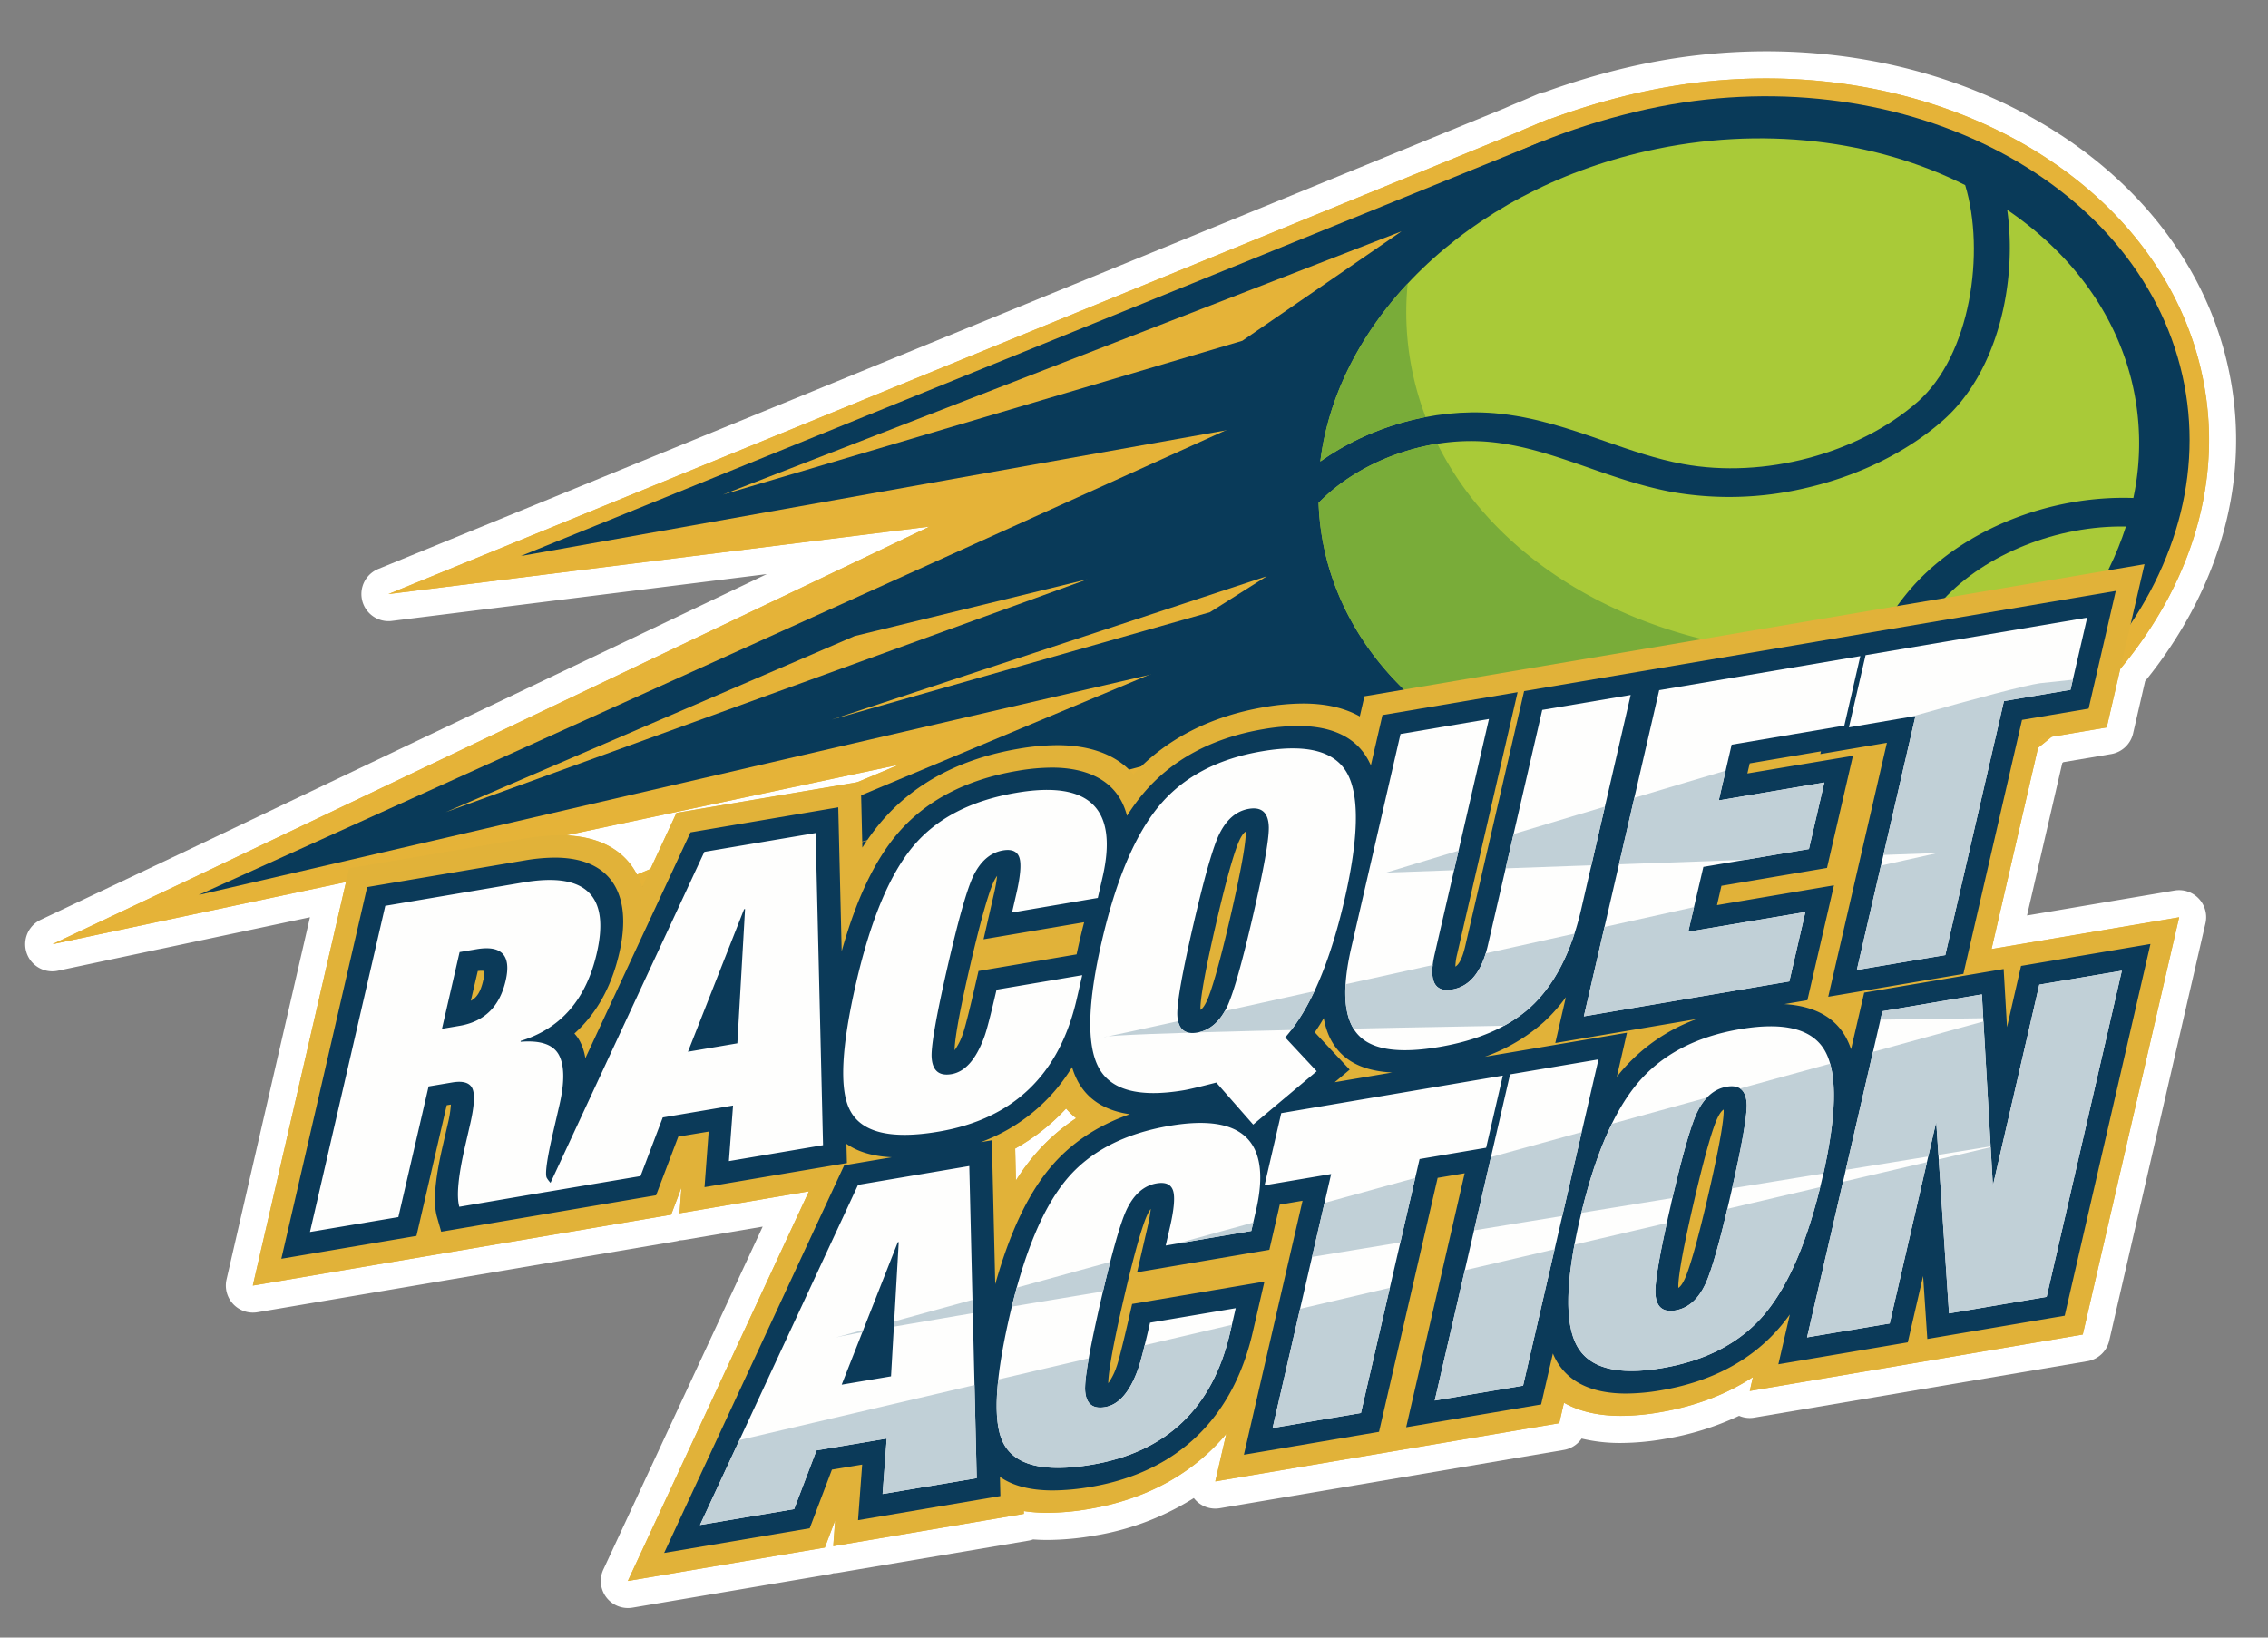
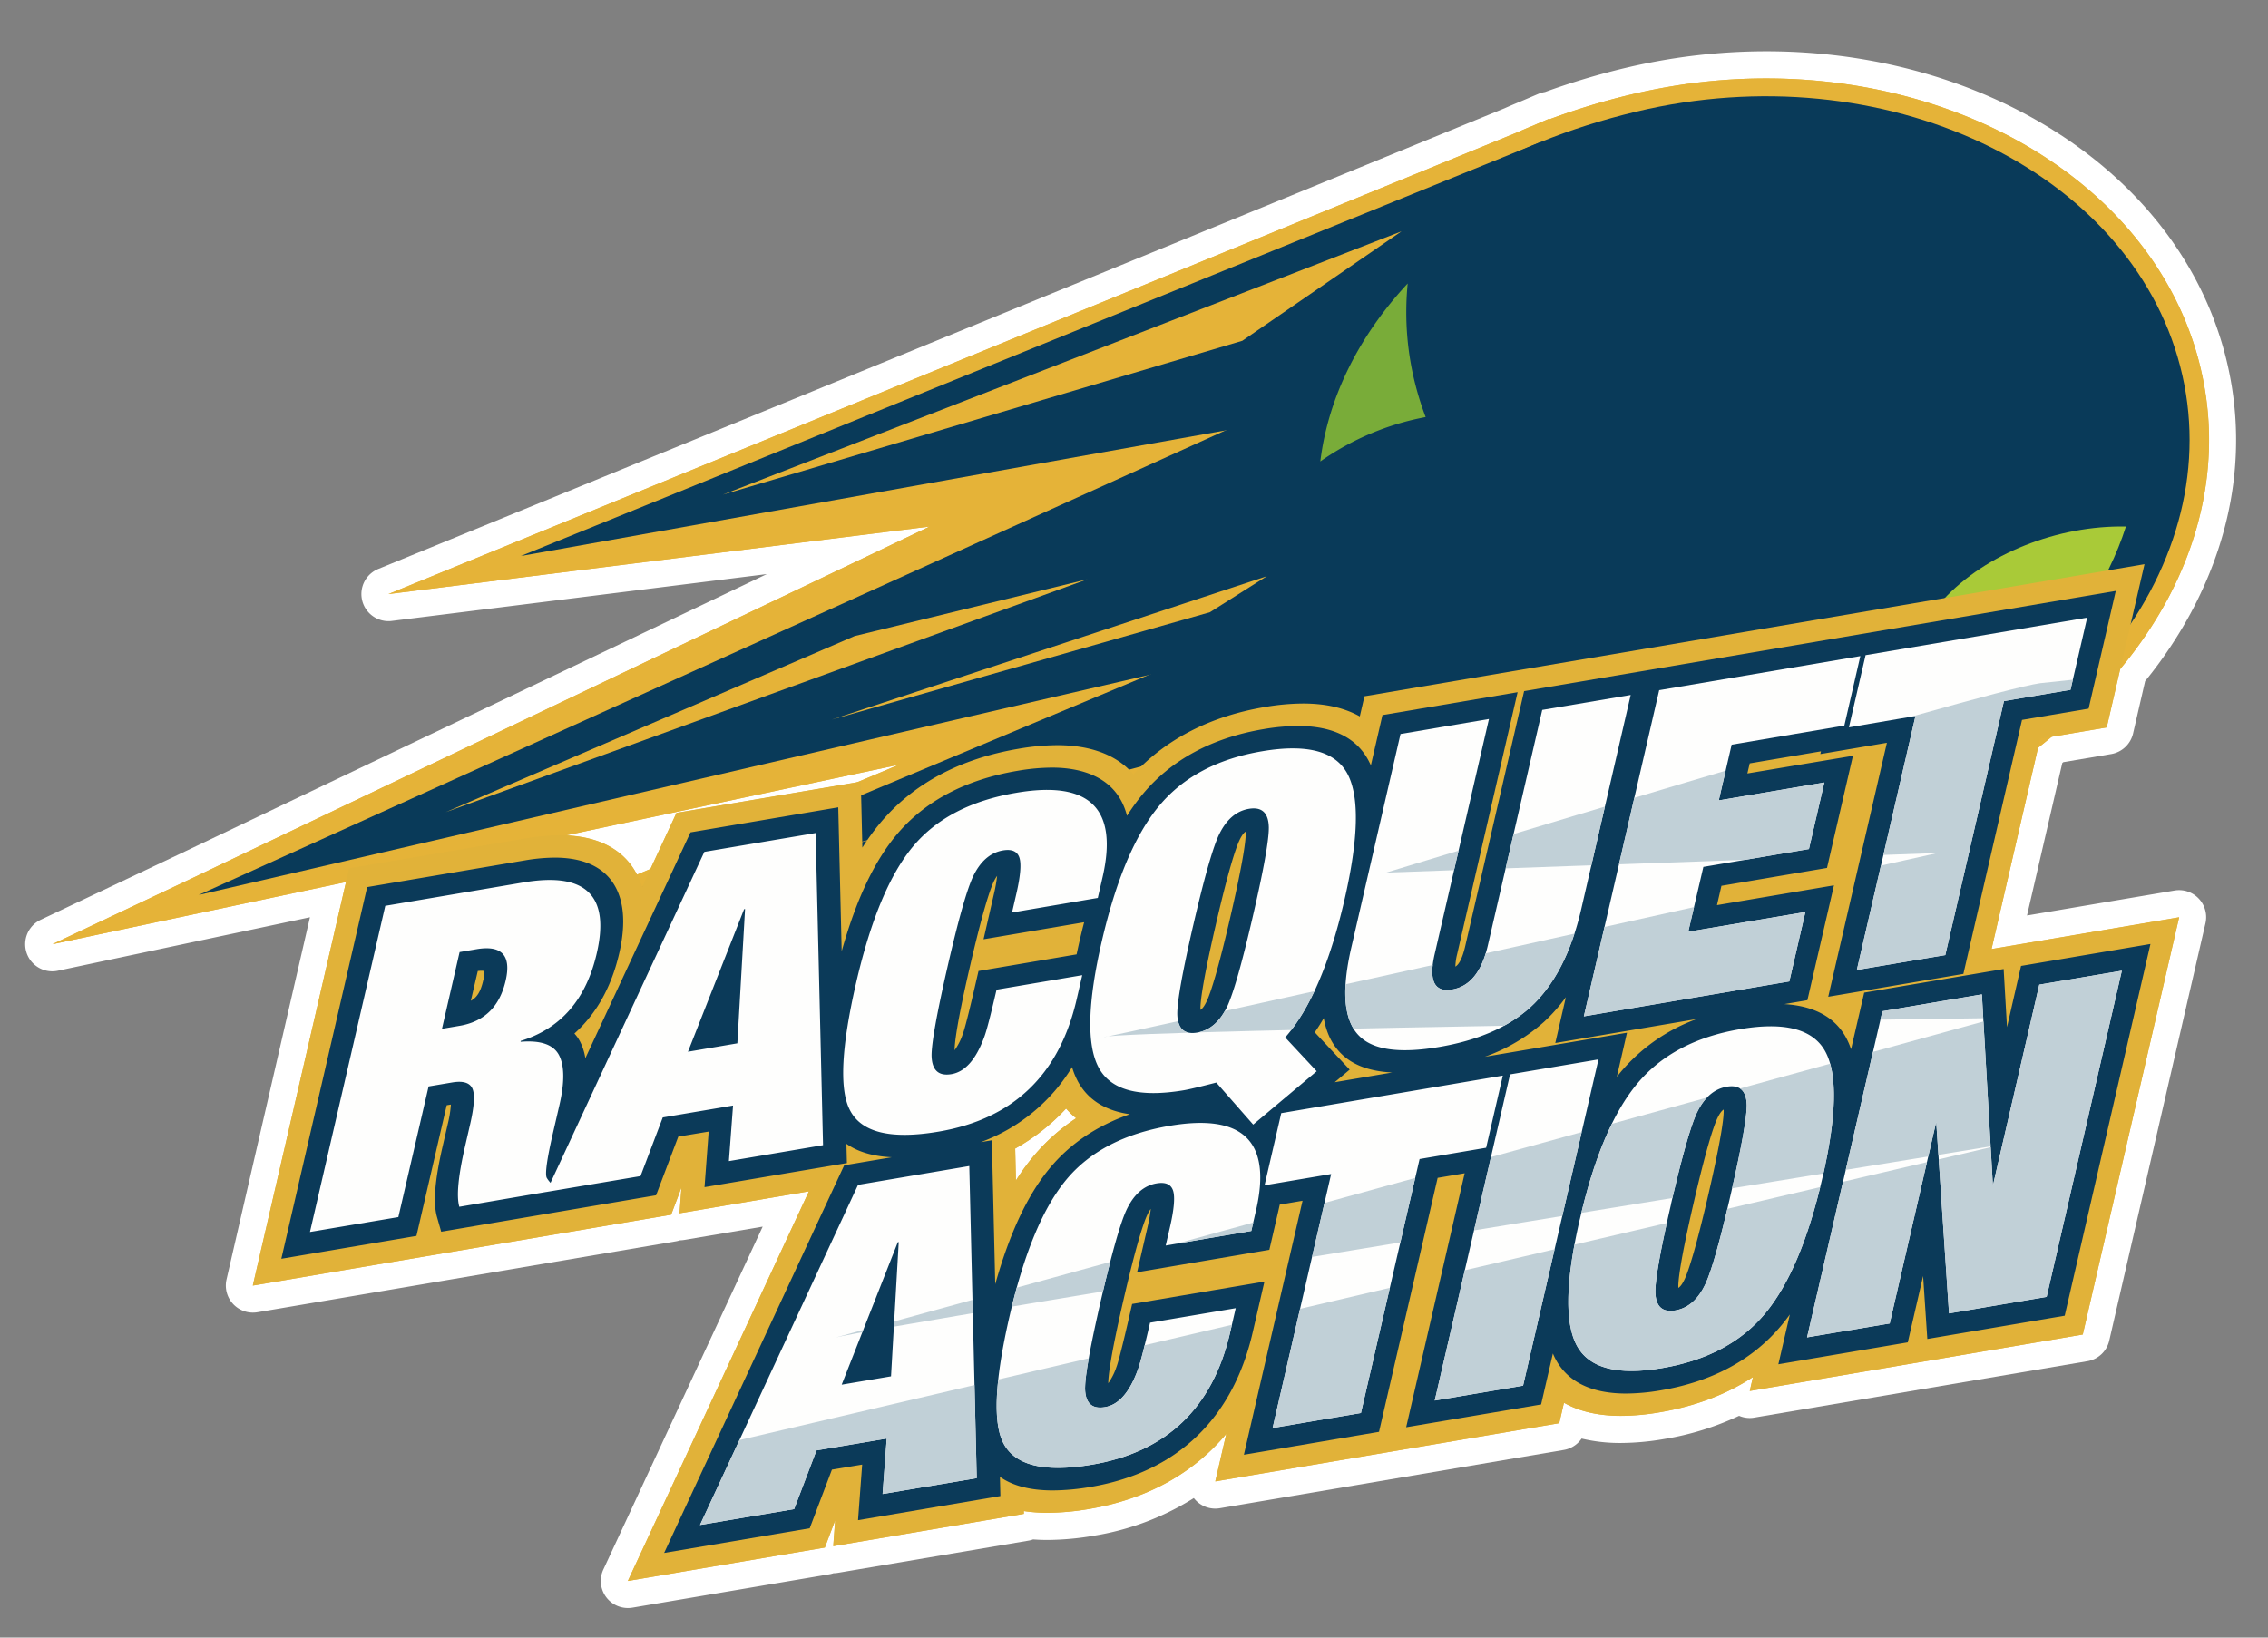
<svg xmlns="http://www.w3.org/2000/svg" viewBox="0 0 900 650">
  <rect x="0" y="0" width="900" height="650" fill="#808080" stroke="none" />
  <defs>
    <style>.cls-1{fill:none;}.cls-2{fill:#fff;}.cls-3{fill:#e1b239;}.cls-4{fill:#e5b338;}.cls-5{fill:#093a59;}.cls-6{fill:#a9ca38;}.cls-7{fill:#79ac39;}.cls-8{fill:#0b3a59;}.cls-9{fill:#fefefd;}.cls-10{clip-path:url(#clip-path);}.cls-11{fill:#c1d0d7;}</style>
    <clipPath id="clip-path">
      <path class="cls-1" d="M123,489l29.89-129.45,54.91-9.31q37-6.27,29,28.19-6.32,27.38-30.14,34.72l-.08.36q12-1,15.27,5.34t.11,19.93l-2.56,11.06q-3.55,15.42-2.44,17.66a11.4,11.4,0,0,0,3,3.32l-.42,1.82L182.27,479q-1.8-6.31,2.3-24.09l2-8.7q2.5-10.87.84-14.26t-8.08-2.28l-9.25,1.56-12,51.86Zm59.38-111.1-7,30.46,7-1.19q14.72-2.49,18.27-17.9,3.48-15-11.43-12.53Zm34.4,95.22,62.72-135,44.16-7.48,2.94,123.9-37.36,6.33,1.65-22.06L263,443.54l-8.82,23.28Zm75.82-59,3.06-53.31-.38.07L273,417.46Zm109-51.92,1.67-7.25q2.48-10.69,1.26-14.5c-.8-2.53-3-3.5-6.49-2.91q-7.74,1.32-12.09,10.76-3.73,8.31-10,35.68t-6.28,35q.18,8.69,7.91,7.37,8.11-1.38,13-14.75,1.36-3.54,4.88-18.77l34-5.76-2.22,9.61q-10.38,45-54.91,52.51-28.69,4.86-35.28-9-6-12.39,2.69-50.11,8.63-37.35,22.55-54.08t41.1-21.34q43.59-7.4,34.12,33.59l-1.88,8.16Zm120.9,63-25.2,21.17-14.64-16.68q-9.65,2.5-12.85,3.05-26.61,4.5-33.83-9t1.24-50.12Q445.69,337,460,319.83t40.9-21.65q26.61-4.51,33.82,9t-1.23,50.13Q524.75,395,510,411.79Zm-49.05-57.72q-6.31,27.39-6.27,35,.17,8.69,7.9,7.37t12.1-10.76q3.72-8.3,10.05-35.68t6.27-35q-.17-8.68-7.91-7.37t-12.09,10.76Q479.78,340.09,473.46,367.46Zm82.31-76.14,35.1-5.95-21.56,93.38q-3.64,15.78,6.93,14t14.2-17.56L612,281.79l35.1-5.94L627.51,360.7q-6,26.12-20.28,39.15Q594.17,411.66,571,415.58t-31.47-4.25q-9.35-9-3.31-35.16Zm72.76,112.07,29.89-129.46,79.82-13.53L731.88,288l-44.72,7.58-5.11,22.12,41.89-7.1L717.83,337l-41.89,7.09-6,25.75L716.41,362l-6.36,27.55ZM736.84,385l23.28-100.81L733.7,288.7l6.61-28.65,87.94-14.9-6.62,28.65-26.41,4.48L771.94,379.09ZM277.77,605.3l62.72-135,44.15-7.48,2.95,123.89L350.23,593l1.64-22L324,575.7,315.13,599Zm75.81-59L356.64,493l-.37.06L334,549.61Zm109-51.92,1.68-7.25q2.46-10.69,1.26-14.5T459,469.71q-7.74,1.31-12.09,10.76-3.74,8.29-10.05,35.68t-6.28,35q.16,8.69,7.91,7.37,8.12-1.37,13-14.75,1.37-3.52,4.88-18.77l34-5.75-2.22,9.61q-10.38,45-54.92,52.51-28.68,4.86-35.27-9-6-12.39,2.69-50.11,8.61-37.35,22.54-54.08t41.1-21.34q43.59-7.38,34.13,33.6l-1.88,8.16ZM505,566.81,528.23,466l-26.42,4.47,6.62-28.64,87.93-14.9-6.62,28.64-26.41,4.48L540.05,560.86Zm64.34-10.9,29.89-129.46,35.09-5.95L604.4,550Zm57.59-72q8.45-36.61,22.75-53.77t40.89-21.65q26.61-4.5,33.83,9t-1.24,50.13q-8.46,36.62-22.75,53.77t-40.9,21.65q-26.6,4.5-33.82-9T626.89,484Zm36.23-6.14q-6.33,27.39-6.28,35,.17,8.68,7.91,7.37t12.09-10.76q3.74-8.29,10-35.67t6.28-35q-.18-8.69-7.91-7.37t-12.09,10.76Q669.44,450.44,663.12,477.81Zm53.93,53.06,29.89-129.45,39.48-6.69,4.37,75.91,18.42-79.77L842,385.3,812.15,514.76l-38.73,6.56-5.08-76-18.46,80Z" />
    </clipPath>
  </defs>
  <g id="Layer_4" data-name="Layer 4">
    <path class="cls-2" d="M249.17,638.26A10.74,10.74,0,0,1,239.42,623l63.23-136.12-31.16,5.28a12.06,12.06,0,0,1-1.69.15,10,10,0,0,1-1.65.41l-166,28.14a10.75,10.75,0,0,1-12.26-13L123,364.08,23,385.29a10.74,10.74,0,0,1-6.83-20.22l54.59-25.85L304.3,227.87,155.47,246.46a10,10,0,0,1-1.34.08,10.75,10.75,0,0,1-4.06-20.69L597,43c2.11-.93,4.19-1.82,6.2-2.64l7.25-3.09a10.94,10.94,0,0,1,2.62-.74A290.35,290.35,0,0,1,644.85,27c6.56-1.56,13.25-2.87,19.87-3.88a240.89,240.89,0,0,1,36.22-2.76c36.37,0,71.5,8.4,101.62,24.28,41.44,21.87,70,56.05,80.45,96.24,8.82,34,4.12,69.33-13.58,102.3a174,174,0,0,1-18.18,27.17l-4.79,20.78a10.75,10.75,0,0,1-8.68,8.17l-19,3.22-.41.34-14,60.52,58.55-9.92a10.93,10.93,0,0,1,1.8-.15,10.75,10.75,0,0,1,10.47,13.16L837,532.12a10.72,10.72,0,0,1-8.67,8.17L696.14,562.68a9.93,9.93,0,0,1-1.79.16,10.67,10.67,0,0,1-4.23-.87,112.81,112.81,0,0,1-29.81,9.22,102.86,102.86,0,0,1-17,1.56A65.51,65.51,0,0,1,627.62,571a10.72,10.72,0,0,1-7.07,4.52l-136.5,23.13a10.9,10.9,0,0,1-1.79.15,10.73,10.73,0,0,1-7.82-3.37c-.25-.27-.48-.54-.7-.82a106,106,0,0,1-39.67,14.95,111.47,111.47,0,0,1-18.35,1.68c-2,0-3.89-.07-5.76-.21a10.48,10.48,0,0,1-1.87.49L332.46,624.3a9.65,9.65,0,0,1-1.69.15,11.07,11.07,0,0,1-1.65.42L251,638.11A10.9,10.9,0,0,1,249.17,638.26Z" />
    <path class="cls-3" d="M808.74,296.82c1.88-1.47,3.69-2.94,5.41-4.38l21.84-3.7,5.36-23.24A163.44,163.44,0,0,0,860,238.13c16.4-30.55,20.77-63.23,12.65-94.52-9.67-37.23-36.33-69-75.07-89.43C759.21,34,712.61,26.7,666.34,33.77c-6.34,1-12.73,2.22-19,3.72a276,276,0,0,0-32.55,9.89l-.11-.21-6.87,2.93-.44.18c-2,.82-4,1.7-6.13,2.62L154.14,235.8,368.91,209l-293.53,140L20.79,374.78l59.74-12.67,56.77-12-37,160.18,166-28.13,4.1-10.83-.76,10.26L321,472.86,249.17,627.52l78.16-13.25,4.1-10.83-.76,10.27,75.63-12.82,0-1.11a62.6,62.6,0,0,0,9.45.68,99.84,99.84,0,0,0,16.56-1.53c22.76-3.86,41.21-14.09,54.33-29.78L482.26,588,618.75,564.9l1.87-8.11c6,3.44,13.65,5.21,22.64,5.21a92.13,92.13,0,0,0,15.26-1.4c14.15-2.4,26.55-7.1,37.1-14l-1.27,5.52L826.5,529.7l38.24-165.61L790.3,376.7Zm-452,6.7-16.58,7-71.72,12.15-10.35,22.28-5.34,2.24c-4.88-9.5-14.54-15-28.23-15.58ZM410.06,459a87.47,87.47,0,0,0-6.91,9.56l-.3-12.68A81.67,81.67,0,0,0,423.05,440a28.9,28.9,0,0,0,4,3.85A78.35,78.35,0,0,0,410.06,459Z" />
  </g>
  <g id="Layer_8" data-name="Layer 8">
    <path class="cls-4" d="M872.61,143.61c-9.67-37.23-36.33-69-75.07-89.43C759.21,34,712.61,26.7,666.34,33.77c-6.34,1-12.73,2.22-19,3.72a276,276,0,0,0-32.55,9.89l-.11-.21-6.87,2.93-.44.18c-2,.82-4,1.7-6.13,2.62L154.14,235.8,368.91,209l-293.53,140L20.79,374.78l59.74-12.67,276.21-58.59L137.33,395.57,334.28,354,553.12,305.7s83.06,73.17,224.18,11.05c24.26-12,41.15-27.54,51.74-37.91A169.45,169.45,0,0,0,860,238.13C876.36,207.58,880.73,174.9,872.61,143.61Z" />
    <polygon class="cls-5" points="611.01 56.51 206.67 220.7 615.29 147.84 611.01 56.51" />
    <polygon class="cls-5" points="627.98 195.85 199.69 375.13 667.56 276.15 627.98 195.85" />
    <polygon class="cls-5" points="564.95 135.26 78.85 355.22 591.78 236.46 564.95 135.26" />
    <path class="cls-5" d="M649.23,44.33c-107,25.57-163.72,104.39-142.42,182s117.12,123.3,215.91,101,162.68-104,142.42-182S747.7,20.81,649.23,44.33Z" />
-     <path class="cls-6" d="M593,164c15.86,1.35,30,6.3,43.76,11.08,10.55,3.68,20.52,7.16,31.16,9.11,32,5.9,69.38-4,92.91-24.56,21.17-18.51,27.06-59.59,19-86.15C744.36,55.62,699.07,49.63,653.29,60c-71.54,16.18-122.52,67.29-129.36,123.18C543,169.55,568.68,162,593,164Z" />
-     <path class="cls-6" d="M796.51,83.29c4.08,28.73-3.73,64.56-25.64,83.72-14.75,12.91-34.21,22.16-54.84,26.82a131.72,131.72,0,0,1-52.29,1.5c-11.82-2.18-22.82-6-33.45-9.72-13.4-4.67-26.06-9.08-39.86-10.26-24.75-2.1-51.23,7.81-67.17,24.23A103.41,103.41,0,0,0,526.48,222c17.19,66.19,96.31,105.88,179.83,92.27a22.68,22.68,0,0,0,3.7-2.81c11.2-10.57,18.06-23.95,24.67-37.87l1-2.11C742.1,258,748.74,244,760,231.71c20.29-22,54-35.19,86.57-34.05a104.39,104.39,0,0,0-1-47.78C838.43,122.52,820.71,99.71,796.51,83.29Z" />
    <path class="cls-6" d="M771.16,238c-10,10.85-16.25,24-22.29,36.81l-1,2.12c-5.39,11.36-11,22.41-19,32.37C786.55,293.18,829.28,254,843.62,209,816.59,208.46,787.9,219.84,771.16,238Z" />
    <path class="cls-7" d="M558.61,112.52c-19.25,20.65-31.56,45.14-34.68,70.64a107,107,0,0,1,41.81-17.62,118.8,118.8,0,0,1-3.94-12.33A116.16,116.16,0,0,1,558.61,112.52Z" />
-     <path class="cls-7" d="M570.39,176.15c-18.15,2.89-35.47,11.41-47.13,23.43A103.41,103.41,0,0,0,526.48,222c17.19,66.19,96.31,105.88,179.83,92.27a22.68,22.68,0,0,0,3.7-2.81c11.2-10.57,18.06-23.95,24.67-37.87l1-2.11c1.91-4,3.83-8.07,5.89-12.1C666.27,264.26,597.65,231.1,570.39,176.15Z" />
    <path class="cls-7" d="M757.35,257.83c-3.07,5.6-5.8,11.35-8.48,17l-1,2.12c-5.39,11.36-11,22.41-19,32.37,46.56-13,83.38-41.09,103.39-75.11a223.78,223.78,0,0,1-54.57,20C770.9,255.72,764.11,256.92,757.35,257.83Z" />
    <polygon class="cls-4" points="339.11 252.48 176.84 322.37 431.49 229.93 339.11 252.48" />
    <polygon class="cls-4" points="339.11 334.86 546.71 290.25 516.71 286.97 339.11 334.86" />
    <polygon class="cls-4" points="286.87 196.33 556.16 91.82 492.99 135.26 286.87 196.33" />
    <polygon class="cls-4" points="502.71 228.71 330.09 285.63 480.11 243.01 502.71 228.71" />
  </g>
  <g id="Layer_1" data-name="Layer 1">
    <path class="cls-3" d="M321,472.86l-51.31,8.69.76-10.26-4.1,10.83-166,28.13,38.23-165.61,70.22-11.9a81.38,81.38,0,0,1,13.48-1.23c17.2,0,28.47,7.48,32.51,20.56l13.68-29.44,73.12-12.39.62,26.19a89.44,89.44,0,0,1,6.91-9.56c13.08-15.71,31.65-25.71,55.19-29.69a91.88,91.88,0,0,1,15.23-1.4c13.45,0,23.79,4,30.24,11.57,13.06-14.08,30.56-23.06,52.09-26.7a91.83,91.83,0,0,1,15.25-1.4c8.91,0,16.47,1.74,22.48,5.12l1.85-8L851,223.94l-15,64.8-26.42,4.47L790.3,376.7l74.44-12.61L826.5,529.7,694.35,552.09l1.27-5.52c-10.55,6.93-23,11.63-37.1,14a92.13,92.13,0,0,1-15.26,1.4c-9,0-16.6-1.77-22.64-5.21l-1.87,8.11L482.26,588l4.35-18.87c-13.12,15.69-31.57,25.92-54.33,29.78a99.84,99.84,0,0,1-16.56,1.53,62.6,62.6,0,0,1-9.45-.68l0,1.11-75.63,12.82.76-10.27-4.1,10.83-78.16,13.25Zm82.14-4.27a87.47,87.47,0,0,1,6.91-9.56,78.35,78.35,0,0,1,17-15.2,28.9,28.9,0,0,1-4-3.85,81.67,81.67,0,0,1-20.2,15.93Z" />
    <path class="cls-8" d="M335,462.53l18.88-3.19c-7.48-.37-13.51-2.15-18-5.33l.19,7.63-56.5,9.57,1.65-22.06-12.05,2-8.82,23.28L175.08,488.9l-1.66-5.82c-1.61-5.61-.89-14.57,2.25-28.17l2-8.7a45.64,45.64,0,0,0,1.26-7.79l-1.67.28-12,51.86-53.62,9.08,34.06-147.53,62.57-10.6a71.8,71.8,0,0,1,11.89-1.1c21.83,0,31.14,13.87,25.56,38-3.45,14.93-10.16,25-17.78,31.82a14.72,14.72,0,0,1,2.29,3.28,21.68,21.68,0,0,1,2.05,6.52L274,330.38l58.64-9.94L334,377.57c5.71-20.35,12.85-35.51,21.68-46.11,11.16-13.41,27.36-22,48.14-25.52a82.46,82.46,0,0,1,13.66-1.26c10.56,0,25.63,3,29.75,19.13a79.61,79.61,0,0,1,6.21-8.57c11.4-13.68,27.53-22.37,47.94-25.83A83.68,83.68,0,0,1,515,288.15c13.74,0,23.15,4.58,28,13.61.35.65.67,1.32,1,2l4.6-19.93,53.63-9.08-24,104a22.58,22.58,0,0,0-.7,4.92c1.59-.91,2.94-3.77,4-8.5l23.28-100.85L839.6,234.55l-10.79,46.72-26.42,4.48L779.12,386.56l-53.63,9.08,23.28-100.81-26.42,4.48.25-1.09L694.33,303l-.93,4L735.29,300,725,344.5l-41.89,7.1-1.77,7.67,46.42-7.86L717.22,397l-9.17,1.56c11.92.7,20.2,5.24,24.63,13.51a29.71,29.71,0,0,1,1.87,4.39L739.76,394l55.34-9.38,1.33,23.08L802,383.4l51.36-8.71L819.33,522.23l-54.52,9.24-1.67-25-6.08,26.34-51.36,8.7,4.56-19.77q-1.62,2.26-3.33,4.3c-11.39,13.68-27.52,22.36-47.93,25.82a82.78,82.78,0,0,1-13.69,1.27c-13.74,0-23.15-4.58-28-13.61-.39-.73-.75-1.5-1.08-2.3l-4.68,20.24L558,566.51,581.22,465.7l-10.72,1.82L547.23,568.33l-53.62,9.09L516.88,476.6l-9.05,1.54c-.16.76-.33,1.53-.51,2.32l-3.61,15.62L451.22,505l4.13-17.86a63.06,63.06,0,0,0,1.31-7.31,13.72,13.72,0,0,0-1.52,2.66c-1.47,3.25-4.32,11.84-9.36,33.68-5.22,22.6-6,30.29-6,32.87a24.09,24.09,0,0,0,3.24-6.41l.06-.16c.26-.67,1.34-3.91,4.46-17.42l1.72-7.47,52.5-8.89-4.67,20.22c-7.92,34.3-30.15,55.49-64.29,61.28a91.48,91.48,0,0,1-15,1.39q-13.32,0-21-5.4l.18,7.63-56.49,9.58,1.64-22.06-12,2-8.82,23.27-57.76,9.79ZM684,440.41c-.63.36-1.51,1.28-2.64,3.73-1.47,3.25-4.32,11.84-9.36,33.67-5.29,22.93-6.06,30.51-6,33,0,.14,0,.27,0,.39.63-.36,1.51-1.28,2.64-3.73,1.46-3.26,4.32-11.84,9.36-33.67,5.29-22.91,6.06-30.51,6-33C684,440.66,684,440.53,684,440.41ZM394.94,509.72c5.72-20.34,12.86-35.5,21.69-46.11,8-9.64,18.65-16.79,31.72-21.35-9.82-1.4-16.75-5.8-20.67-13.13a28.92,28.92,0,0,1-2.25-5.57,71,71,0,0,1-36.21,29.78l4.37-.74Zm140.65-85.16-5.94,5,22.79-3.86c-8.85-.44-15.61-2.93-20.14-7.42-3.62-3.51-5.95-8.21-7-14.17q-1.72,3-3.57,5.63Zm106,2.87c.49-.63,1-1.24,1.48-1.84a71.41,71.41,0,0,1,30.18-21.1L617.18,414l4.2-18.2a64.54,64.54,0,0,1-8.75,9.87,71.31,71.31,0,0,1-23.41,13.79l56.41-9.56Zm-245.9-79.78a14.61,14.61,0,0,0-1.52,2.66c-1.46,3.26-4.32,11.84-9.36,33.68-5.22,22.6-6,30.29-6,32.88a24.2,24.2,0,0,0,3.24-6.42l.06-.15c.26-.68,1.34-3.92,4.46-17.42l1.73-7.47,38.92-6.6c.36-1.7.74-3.43,1.15-5.21.6-2.58,1.21-5.1,1.85-7.54l-39.92,6.76L394.38,355A60.25,60.25,0,0,0,395.69,347.65Zm98.67-17.59c-.63.36-1.51,1.28-2.64,3.72-1.46,3.26-4.32,11.85-9.36,33.68-5.29,22.93-6.05,30.51-6,33,0,.14,0,.27,0,.39.63-.37,1.51-1.28,2.63-3.73,1.47-3.26,4.33-11.85,9.37-33.68,5.28-22.9,6.05-30.5,6-33C494.37,330.3,494.37,330.17,494.36,330.06ZM186.84,397.22c2.31-1.21,3.84-3.43,4.88-7.92a9.71,9.71,0,0,0,.35-3.89,4,4,0,0,0-1-.1,13.61,13.61,0,0,0-1.47.1Z" />
    <path class="cls-9" d="M123,489l29.89-129.45,54.91-9.31q37-6.27,29,28.19-6.32,27.38-30.14,34.72l-.08.36q12-1,15.27,5.34t.11,19.93l-2.56,11.06q-3.55,15.42-2.44,17.66a11.4,11.4,0,0,0,3,3.32l-.42,1.82L182.27,479q-1.8-6.31,2.3-24.09l2-8.7q2.5-10.87.84-14.26t-8.08-2.28l-9.25,1.56-12,51.86Zm59.38-111.1-7,30.46,7-1.19q14.72-2.49,18.27-17.9,3.48-15-11.43-12.53Zm34.4,95.22,62.72-135,44.16-7.48,2.94,123.9-37.36,6.33,1.65-22.06L263,443.54l-8.82,23.28Zm75.82-59,3.06-53.31-.38.07L273,417.46Zm109-51.92,1.67-7.25q2.48-10.69,1.26-14.5c-.8-2.53-3-3.5-6.49-2.91q-7.74,1.32-12.09,10.76-3.73,8.31-10,35.68t-6.28,35q.18,8.69,7.91,7.37,8.11-1.38,13-14.75,1.36-3.54,4.88-18.77l34-5.76-2.22,9.61q-10.38,45-54.91,52.51-28.69,4.86-35.28-9-6-12.39,2.69-50.11,8.63-37.35,22.55-54.08t41.1-21.34q43.59-7.4,34.12,33.59l-1.88,8.16Zm120.9,63-25.2,21.17-14.64-16.68q-9.65,2.5-12.85,3.05-26.61,4.5-33.83-9t1.24-50.12Q445.69,337,460,319.83t40.9-21.65q26.61-4.51,33.82,9t-1.23,50.13Q524.75,395,510,411.79Zm-49.05-57.72q-6.31,27.39-6.27,35,.17,8.69,7.9,7.37t12.1-10.76q3.72-8.3,10.05-35.68t6.27-35q-.17-8.68-7.91-7.37t-12.09,10.76Q479.78,340.09,473.46,367.46Zm82.31-76.14,35.1-5.95-21.56,93.38q-3.64,15.78,6.93,14t14.2-17.56L612,281.79l35.1-5.94L627.51,360.7q-6,26.12-20.28,39.15Q594.17,411.66,571,415.58t-31.47-4.25q-9.35-9-3.31-35.16Zm72.76,112.07,29.89-129.46,79.82-13.53L731.88,288l-44.72,7.58-5.11,22.12,41.89-7.1L717.83,337l-41.89,7.09-6,25.75L716.41,362l-6.36,27.55ZM736.84,385l23.28-100.81L733.7,288.7l6.61-28.65,87.94-14.9-6.62,28.65-26.41,4.48L771.94,379.09ZM277.77,605.3l62.72-135,44.15-7.48,2.95,123.89L350.23,593l1.64-22L324,575.7,315.13,599Zm75.81-59L356.64,493l-.37.06L334,549.61Zm109-51.92,1.68-7.25q2.46-10.69,1.26-14.5T459,469.71q-7.74,1.31-12.09,10.76-3.74,8.29-10.05,35.68t-6.28,35q.16,8.69,7.91,7.37,8.12-1.37,13-14.75,1.37-3.52,4.88-18.77l34-5.75-2.22,9.61q-10.38,45-54.92,52.51-28.68,4.86-35.27-9-6-12.39,2.69-50.11,8.61-37.35,22.54-54.08t41.1-21.34q43.59-7.38,34.13,33.6l-1.88,8.16ZM505,566.81,528.23,466l-26.42,4.47,6.62-28.64,87.93-14.9-6.62,28.64-26.41,4.48L540.05,560.86Zm64.34-10.9,29.89-129.46,35.09-5.95L604.4,550Zm57.59-72q8.45-36.61,22.75-53.77t40.89-21.65q26.61-4.5,33.83,9t-1.24,50.13q-8.46,36.62-22.75,53.77t-40.9,21.65q-26.6,4.5-33.82-9T626.89,484Zm36.23-6.14q-6.33,27.39-6.28,35,.17,8.68,7.91,7.37t12.09-10.76q3.74-8.29,10-35.67t6.28-35q-.18-8.69-7.91-7.37t-12.09,10.76Q669.44,450.44,663.12,477.81Zm53.93,53.06,29.89-129.45,39.48-6.69,4.37,75.91,18.42-79.77L842,385.3,812.15,514.76l-38.73,6.56-5.08-76-18.46,80Z" />
    <g class="cls-10">
      <path class="cls-11" d="M809.68,271.16c-23.5,3.2-259.59,75.19-259.59,75.19l218.78-7.77s-341.25,75.93-330.57,73S792,404.09,792,404.09s-475.6,131-460.3,126.78,462.85-76.59,462.85-76.59L100.06,616.86,77.79,687.74S461.08,660.58,469,655.32s392.07-89.9,392.07-89.9,76.27-161.26,77.44-167.17-10.06-139.69-10.06-139.69Z" />
    </g>
  </g>
</svg>